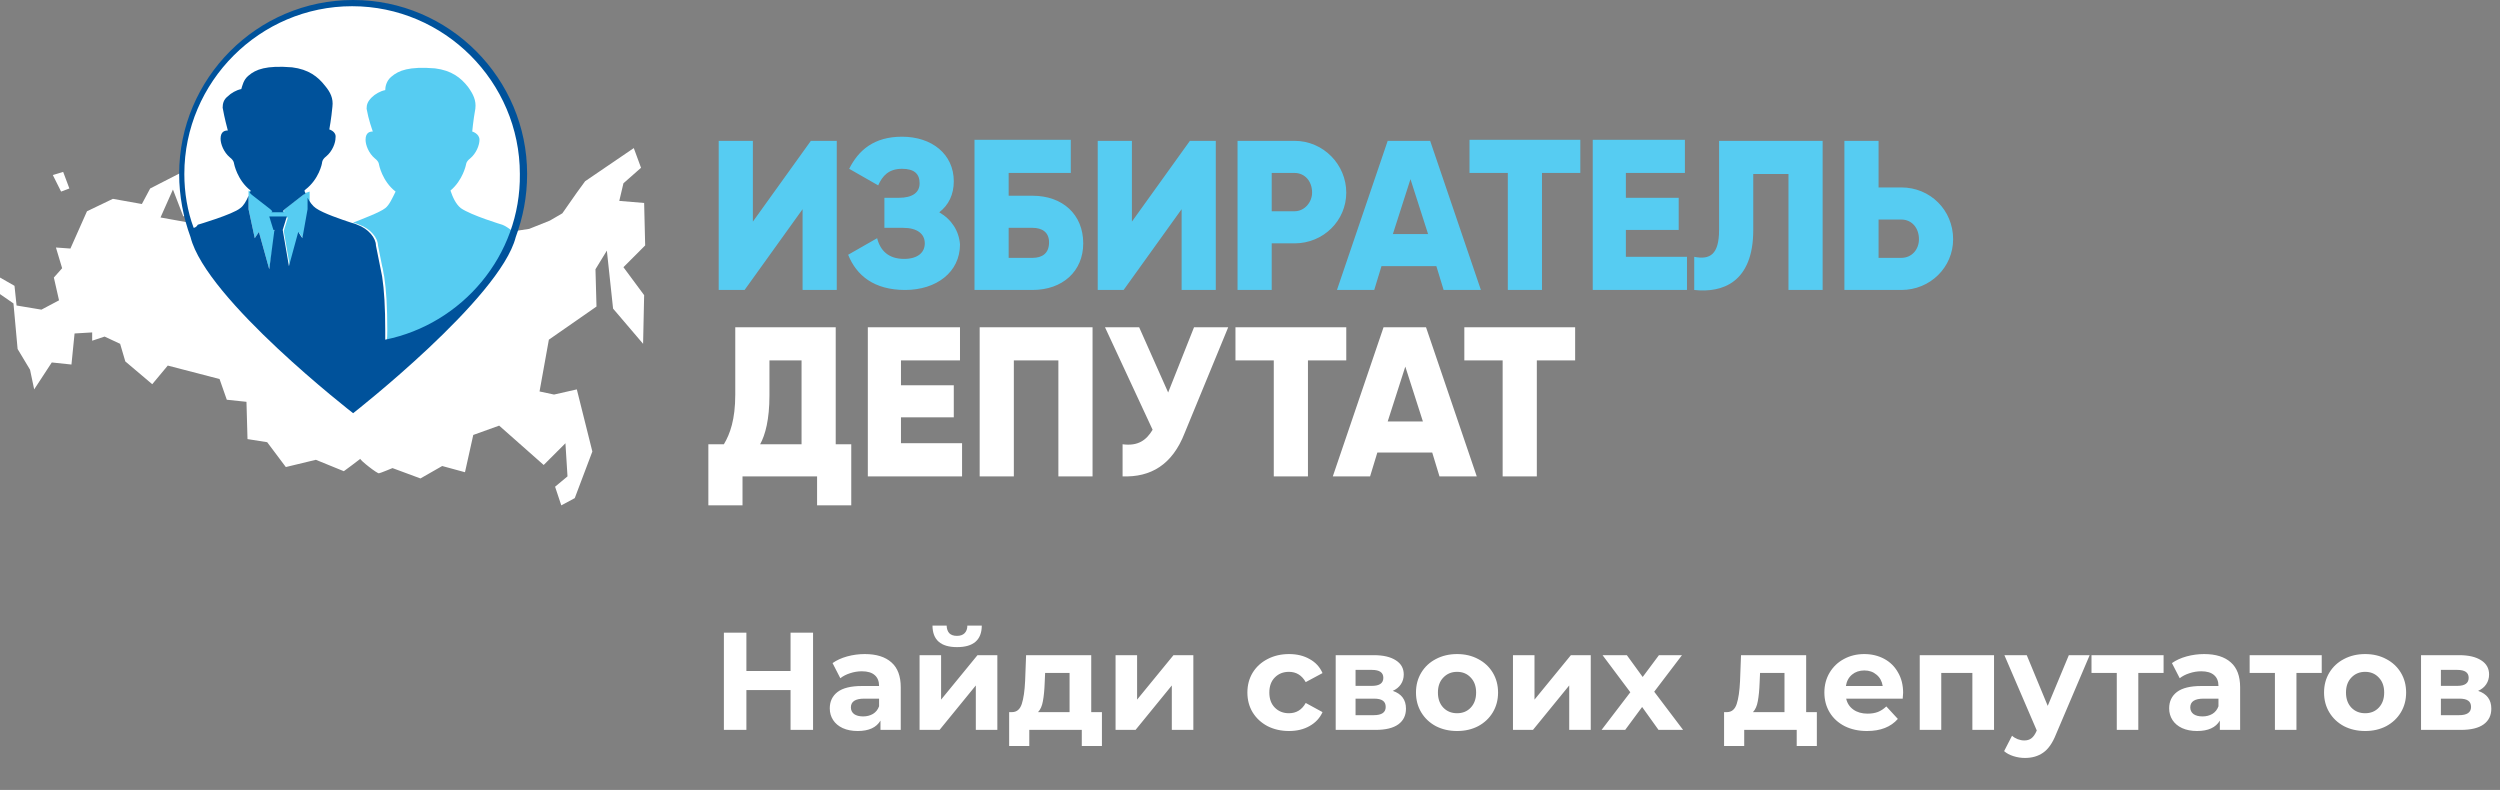
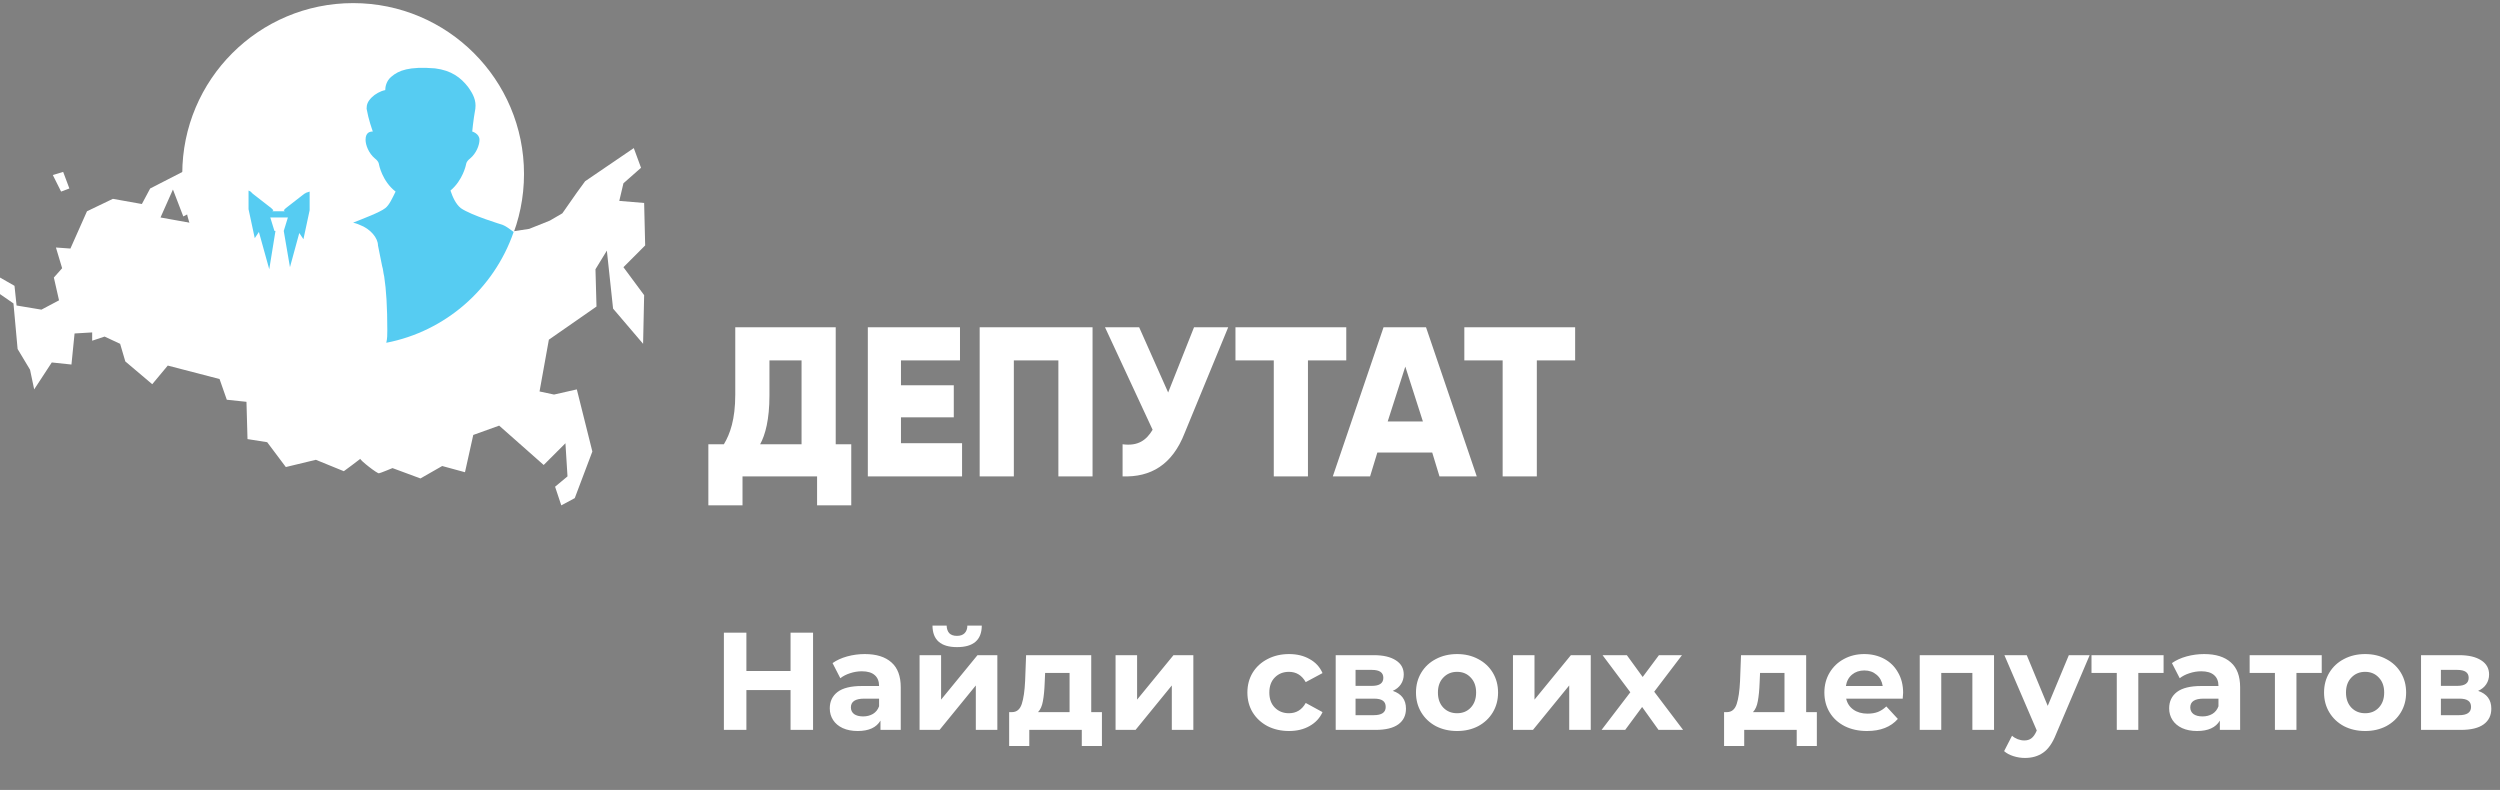
<svg xmlns="http://www.w3.org/2000/svg" width="288" height="91" viewBox="0 0 288 91" fill="none">
  <rect x="0" y="0" width="288" height="91" fill="#808080" stroke="none" />
  <path d="M93.664 72.884V84.084H91.072V79.492H85.984V84.084H83.392V72.884H85.984V77.3H91.072V72.884H93.664ZM99.622 75.348C100.955 75.348 101.979 75.668 102.694 76.308C103.409 76.937 103.766 77.892 103.766 79.172V84.084H101.43V83.012C100.961 83.812 100.086 84.212 98.806 84.212C98.145 84.212 97.569 84.1 97.078 83.876C96.598 83.652 96.23 83.343 95.974 82.948C95.718 82.553 95.59 82.105 95.59 81.604C95.59 80.804 95.889 80.175 96.486 79.716C97.094 79.257 98.028 79.028 99.286 79.028H101.27C101.27 78.484 101.105 78.068 100.774 77.78C100.443 77.481 99.948 77.332 99.286 77.332C98.828 77.332 98.374 77.407 97.926 77.556C97.489 77.695 97.115 77.887 96.806 78.132L95.91 76.388C96.379 76.057 96.939 75.801 97.59 75.62C98.251 75.439 98.929 75.348 99.622 75.348ZM99.43 82.532C99.857 82.532 100.235 82.436 100.566 82.244C100.897 82.041 101.131 81.748 101.27 81.364V80.484H99.558C98.534 80.484 98.022 80.82 98.022 81.492C98.022 81.812 98.145 82.068 98.39 82.26C98.646 82.441 98.993 82.532 99.43 82.532ZM105.934 75.476H108.414V80.596L112.606 75.476H114.894V84.084H112.414V78.964L108.238 84.084H105.934V75.476ZM110.254 74.548C108.377 74.548 107.433 73.721 107.422 72.068H109.054C109.065 72.441 109.166 72.735 109.358 72.948C109.561 73.151 109.854 73.252 110.238 73.252C110.622 73.252 110.916 73.151 111.118 72.948C111.332 72.735 111.438 72.441 111.438 72.068H113.102C113.092 73.721 112.142 74.548 110.254 74.548ZM126.942 82.036V85.94H124.622V84.084H118.574V85.94H116.254V82.036H116.606C117.139 82.025 117.507 81.711 117.71 81.092C117.912 80.473 118.04 79.593 118.094 78.452L118.206 75.476H125.71V82.036H126.942ZM120.35 78.628C120.318 79.503 120.248 80.217 120.142 80.772C120.046 81.327 119.859 81.748 119.582 82.036H123.214V77.524H120.398L120.35 78.628ZM128.513 75.476H130.993V80.596L135.185 75.476H137.473V84.084H134.993V78.964L130.817 84.084H128.513V75.476ZM148.499 84.212C147.582 84.212 146.755 84.025 146.019 83.652C145.294 83.268 144.723 82.74 144.307 82.068C143.902 81.396 143.699 80.633 143.699 79.78C143.699 78.927 143.902 78.164 144.307 77.492C144.723 76.82 145.294 76.297 146.019 75.924C146.755 75.54 147.582 75.348 148.499 75.348C149.406 75.348 150.195 75.54 150.867 75.924C151.55 76.297 152.046 76.836 152.355 77.54L150.419 78.58C149.971 77.791 149.326 77.396 148.483 77.396C147.832 77.396 147.294 77.609 146.867 78.036C146.44 78.463 146.227 79.044 146.227 79.78C146.227 80.516 146.44 81.097 146.867 81.524C147.294 81.951 147.832 82.164 148.483 82.164C149.336 82.164 149.982 81.769 150.419 80.98L152.355 82.036C152.046 82.719 151.55 83.252 150.867 83.636C150.195 84.02 149.406 84.212 148.499 84.212ZM160.448 79.588C161.461 79.929 161.968 80.612 161.968 81.636C161.968 82.415 161.675 83.017 161.088 83.444C160.501 83.871 159.627 84.084 158.464 84.084H153.872V75.476H158.272C159.349 75.476 160.192 75.673 160.8 76.068C161.408 76.452 161.712 76.996 161.712 77.7C161.712 78.127 161.6 78.505 161.376 78.836C161.163 79.156 160.853 79.407 160.448 79.588ZM156.16 79.012H158.048C158.923 79.012 159.36 78.703 159.36 78.084C159.36 77.476 158.923 77.172 158.048 77.172H156.16V79.012ZM158.256 82.388C159.173 82.388 159.632 82.073 159.632 81.444C159.632 81.113 159.525 80.873 159.312 80.724C159.099 80.564 158.763 80.484 158.304 80.484H156.16V82.388H158.256ZM167.857 84.212C166.95 84.212 166.134 84.025 165.409 83.652C164.694 83.268 164.134 82.74 163.729 82.068C163.324 81.396 163.121 80.633 163.121 79.78C163.121 78.927 163.324 78.164 163.729 77.492C164.134 76.82 164.694 76.297 165.409 75.924C166.134 75.54 166.95 75.348 167.857 75.348C168.764 75.348 169.574 75.54 170.289 75.924C171.004 76.297 171.564 76.82 171.969 77.492C172.374 78.164 172.577 78.927 172.577 79.78C172.577 80.633 172.374 81.396 171.969 82.068C171.564 82.74 171.004 83.268 170.289 83.652C169.574 84.025 168.764 84.212 167.857 84.212ZM167.857 82.164C168.497 82.164 169.02 81.951 169.425 81.524C169.841 81.087 170.049 80.505 170.049 79.78C170.049 79.055 169.841 78.479 169.425 78.052C169.02 77.615 168.497 77.396 167.857 77.396C167.217 77.396 166.689 77.615 166.273 78.052C165.857 78.479 165.649 79.055 165.649 79.78C165.649 80.505 165.857 81.087 166.273 81.524C166.689 81.951 167.217 82.164 167.857 82.164ZM174.294 75.476H176.774V80.596L180.966 75.476H183.254V84.084H180.774V78.964L176.598 84.084H174.294V75.476ZM191.061 84.084L189.173 81.444L187.221 84.084H184.501L187.813 79.748L184.613 75.476H187.413L189.237 77.988L191.109 75.476H193.765L190.565 79.684L193.893 84.084H191.061ZM209.301 82.036V85.94H206.981V84.084H200.933V85.94H198.613V82.036H198.965C199.498 82.025 199.866 81.711 200.069 81.092C200.272 80.473 200.4 79.593 200.453 78.452L200.565 75.476H208.069V82.036H209.301ZM202.709 78.628C202.677 79.503 202.608 80.217 202.501 80.772C202.405 81.327 202.218 81.748 201.941 82.036H205.573V77.524H202.757L202.709 78.628ZM219.24 79.812C219.24 79.844 219.224 80.068 219.192 80.484H212.68C212.797 81.017 213.075 81.439 213.512 81.748C213.949 82.057 214.493 82.212 215.144 82.212C215.592 82.212 215.987 82.148 216.328 82.02C216.68 81.881 217.005 81.668 217.304 81.38L218.632 82.82C217.821 83.748 216.637 84.212 215.08 84.212C214.109 84.212 213.251 84.025 212.504 83.652C211.757 83.268 211.181 82.74 210.776 82.068C210.371 81.396 210.168 80.633 210.168 79.78C210.168 78.937 210.365 78.18 210.76 77.508C211.165 76.825 211.715 76.297 212.408 75.924C213.112 75.54 213.896 75.348 214.76 75.348C215.603 75.348 216.365 75.529 217.048 75.892C217.731 76.255 218.264 76.777 218.648 77.46C219.043 78.132 219.24 78.916 219.24 79.812ZM214.776 77.236C214.211 77.236 213.736 77.396 213.352 77.716C212.968 78.036 212.733 78.473 212.648 79.028H216.888C216.803 78.484 216.568 78.052 216.184 77.732C215.8 77.401 215.331 77.236 214.776 77.236ZM229.713 75.476V84.084H227.217V77.524H223.633V84.084H221.153V75.476H229.713ZM240.73 75.476L236.842 84.612C236.448 85.604 235.957 86.303 235.37 86.708C234.794 87.113 234.096 87.316 233.274 87.316C232.826 87.316 232.384 87.247 231.946 87.108C231.509 86.969 231.152 86.777 230.874 86.532L231.786 84.756C231.978 84.927 232.197 85.06 232.442 85.156C232.698 85.252 232.949 85.3 233.194 85.3C233.536 85.3 233.813 85.215 234.026 85.044C234.24 84.884 234.432 84.612 234.602 84.228L234.634 84.148L230.906 75.476H233.482L235.898 81.316L238.33 75.476H240.73ZM249.245 77.524H246.333V84.084H243.853V77.524H240.941V75.476H249.245V77.524ZM253.919 75.348C255.252 75.348 256.276 75.668 256.991 76.308C257.706 76.937 258.063 77.892 258.063 79.172V84.084H255.727V83.012C255.258 83.812 254.383 84.212 253.103 84.212C252.442 84.212 251.866 84.1 251.375 83.876C250.895 83.652 250.527 83.343 250.271 82.948C250.015 82.553 249.887 82.105 249.887 81.604C249.887 80.804 250.186 80.175 250.783 79.716C251.391 79.257 252.324 79.028 253.583 79.028H255.567C255.567 78.484 255.402 78.068 255.071 77.78C254.74 77.481 254.244 77.332 253.583 77.332C253.124 77.332 252.671 77.407 252.223 77.556C251.786 77.695 251.412 77.887 251.103 78.132L250.207 76.388C250.676 76.057 251.236 75.801 251.887 75.62C252.548 75.439 253.226 75.348 253.919 75.348ZM253.727 82.532C254.154 82.532 254.532 82.436 254.863 82.244C255.194 82.041 255.428 81.748 255.567 81.364V80.484H253.855C252.831 80.484 252.319 80.82 252.319 81.492C252.319 81.812 252.442 82.068 252.687 82.26C252.943 82.441 253.29 82.532 253.727 82.532ZM267.463 77.524H264.551V84.084H262.071V77.524H259.159V75.476H267.463V77.524ZM272.466 84.212C271.56 84.212 270.744 84.025 270.018 83.652C269.304 83.268 268.744 82.74 268.338 82.068C267.933 81.396 267.73 80.633 267.73 79.78C267.73 78.927 267.933 78.164 268.338 77.492C268.744 76.82 269.304 76.297 270.018 75.924C270.744 75.54 271.56 75.348 272.466 75.348C273.373 75.348 274.184 75.54 274.898 75.924C275.613 76.297 276.173 76.82 276.578 77.492C276.984 78.164 277.186 78.927 277.186 79.78C277.186 80.633 276.984 81.396 276.578 82.068C276.173 82.74 275.613 83.268 274.898 83.652C274.184 84.025 273.373 84.212 272.466 84.212ZM272.466 82.164C273.106 82.164 273.629 81.951 274.034 81.524C274.45 81.087 274.658 80.505 274.658 79.78C274.658 79.055 274.45 78.479 274.034 78.052C273.629 77.615 273.106 77.396 272.466 77.396C271.826 77.396 271.298 77.615 270.882 78.052C270.466 78.479 270.258 79.055 270.258 79.78C270.258 80.505 270.466 81.087 270.882 81.524C271.298 81.951 271.826 82.164 272.466 82.164ZM285.479 79.588C286.492 79.929 286.999 80.612 286.999 81.636C286.999 82.415 286.706 83.017 286.119 83.444C285.532 83.871 284.658 84.084 283.495 84.084H278.903V75.476H283.303C284.38 75.476 285.223 75.673 285.831 76.068C286.439 76.452 286.743 76.996 286.743 77.7C286.743 78.127 286.631 78.505 286.407 78.836C286.194 79.156 285.884 79.407 285.479 79.588ZM281.191 79.012H283.079C283.954 79.012 284.391 78.703 284.391 78.084C284.391 77.476 283.954 77.172 283.079 77.172H281.191V79.012ZM283.287 82.388C284.204 82.388 284.663 82.073 284.663 81.444C284.663 81.113 284.556 80.873 284.343 80.724C284.13 80.564 283.794 80.484 283.335 80.484H281.191V82.388H283.287Z" fill="white" />
-   <path d="M118.942 22.548H116.198V19.923H123.356V16.105H112.262V33.404H118.942C122.402 33.404 124.788 31.257 124.788 28.035C124.788 24.695 122.402 22.548 118.942 22.548ZM118.942 29.706H116.198V26.246H118.942C120.016 26.246 120.851 26.723 120.851 27.916C120.851 29.229 120.016 29.706 118.942 29.706ZM108.205 24.456C109.279 23.621 109.876 22.428 109.876 20.878C109.876 17.776 107.37 15.748 103.911 15.748C100.689 15.748 98.9 17.299 97.826 19.446L101.167 21.355C101.644 20.281 102.36 19.446 103.911 19.446C105.342 19.446 105.939 20.042 105.939 21.116C105.939 22.19 105.104 22.786 103.553 22.786H101.882V26.246H104.03C105.7 26.246 106.535 26.962 106.535 28.035C106.535 29.109 105.7 29.825 104.149 29.825C102.36 29.825 101.405 28.871 101.047 27.439L97.707 29.348C98.661 31.734 100.689 33.404 104.268 33.404C107.847 33.404 110.591 31.376 110.591 28.155C110.472 26.604 109.637 25.292 108.205 24.456ZM130.395 25.53V16.225H126.458V33.404H129.441L136.122 24.099V33.404H140.059V16.225H137.076L130.395 25.53ZM86.731 25.53V16.225H82.794V33.404H85.777L92.458 24.099V33.404H96.395V16.225H93.412L86.731 25.53ZM159.862 16.225L154.017 33.404H158.311L159.147 30.66H165.469L166.305 33.404H170.599L164.754 16.225H159.862ZM160.459 26.962L162.487 20.639L164.515 26.962H160.459ZM187.301 26.485H193.386V22.786H187.301V19.923H194.101V16.105H183.484V33.404H194.34V29.586H187.301V26.485ZM169.287 19.923H173.701V33.404H177.638V19.923H182.052V16.105H169.287V19.923ZM219.035 21.593H216.411V16.225H212.474V33.404H219.035C222.376 33.404 225 30.779 225 27.558C225 24.218 222.376 21.593 219.035 21.593ZM219.035 29.706H216.411V25.292H219.035C220.228 25.292 221.063 26.246 221.063 27.558C221.063 28.751 220.228 29.706 219.035 29.706ZM198.038 26.485C198.038 29.348 196.965 29.944 195.175 29.586V33.404C198.396 33.762 201.975 32.569 201.975 26.485V20.042H206.032V33.404H209.968V16.225H198.038V26.485ZM149.125 16.225H142.564V33.404H146.501V28.035H149.125C152.466 28.035 155.09 25.411 155.09 22.19C155.09 18.969 152.466 16.225 149.125 16.225ZM149.125 24.337H146.501V19.923H149.125C150.318 19.923 151.153 20.878 151.153 22.19C151.153 23.264 150.318 24.337 149.125 24.337Z" fill="#56CCF2" />
  <path d="M112.858 54.878H116.795V41.516H121.925V54.878H125.862V37.699H112.858V54.878ZM103.791 48.078H109.876V44.38H103.791V41.516H110.591V37.699H99.974V54.878H110.83V51.06H103.791V48.078ZM96.275 37.699H84.703V45.453C84.703 48.316 84.107 49.987 83.391 51.18H81.602V58.218H85.538V54.878H94.128V58.218H98.065V51.18H96.275V37.699ZM92.339 51.18H87.567C88.163 50.106 88.64 48.316 88.64 45.572V41.516H92.339V51.18ZM159.385 37.699L153.54 54.878H157.834L158.669 52.134H164.992L165.827 54.878H170.122L164.277 37.699H159.385ZM159.862 48.555L161.891 42.232L163.919 48.555H159.862ZM134.571 45.215L131.23 37.699H127.294L132.781 49.509C132.066 50.702 131.111 51.418 129.322 51.18V54.878C132.543 54.997 135.048 53.566 136.48 49.867L141.49 37.699H137.553L134.571 45.215ZM168.691 37.699V41.516H173.105V54.878H177.042V41.516H181.456V37.699H168.691ZM155.09 37.699H142.325V41.516H146.739V54.878H150.676V41.516H155.09V37.699Z" fill="white" />
  <path d="M40.682 39.727C51.553 39.727 60.366 30.914 60.366 20.042C60.366 9.171 51.553 0.358 40.682 0.358C29.81 0.358 20.997 9.171 20.997 20.042C20.997 30.914 29.81 39.727 40.682 39.727Z" fill="white" />
  <path d="M7.993 21.713L7.277 19.804L6.084 20.162L7.039 22.071L7.993 21.713ZM71.819 30.78L74.324 28.274L74.205 23.383L71.341 23.144L71.819 21.116L73.847 19.327L73.012 17.06L67.405 20.878L66.45 22.19L64.78 24.576L63.348 25.411L60.962 26.366L57.026 26.962L54.997 29.945L53.566 28.513L52.015 28.394L51.657 29.706L47.959 28.036L48.436 26.723L45.573 25.292L43.306 26.246L35.79 28.752L35.671 26.723L34.478 27.558L34.239 27.081L33.285 28.274L31.972 30.064L30.779 27.678L29.825 26.723L30.183 26.246L31.614 24.457L33.285 23.741L36.745 23.622L37.341 22.906L33.762 22.667L29.586 24.576L29.944 28.274L29.229 28.036L28.274 27.201L24.456 26.127L18.491 25.053L19.923 21.832L21.116 24.934L23.621 23.622L21.951 19.327L17.299 21.713L16.344 23.502L13.004 22.906L10.021 24.337L8.112 28.632L6.442 28.513L7.158 30.899L6.204 31.973L6.8 34.597L4.772 35.671L1.909 35.194L1.67 32.927L0 31.973L0 33.881L1.551 34.955L2.028 40.204L3.46 42.59L3.937 44.857L5.965 41.755L8.232 41.994L8.59 38.415L10.618 38.295V39.25L12.049 38.773L13.839 39.608L14.435 41.636L17.537 44.261L19.327 42.113L25.292 43.664L26.127 46.05L28.393 46.289L28.513 50.583L30.779 50.941L32.927 53.804L36.387 52.969L39.608 54.282C39.608 54.282 41.397 52.969 41.517 52.85C41.397 52.969 43.545 54.64 43.664 54.52C43.783 54.52 45.215 53.924 45.215 53.924L48.436 55.117L50.941 53.685L53.566 54.401L54.52 50.106L57.503 49.032L62.633 53.566L65.138 51.061L65.376 54.878L63.945 56.071L64.661 58.219L66.212 57.383L68.24 52.015L66.45 44.857L63.826 45.453L62.155 45.096L63.229 39.131L68.717 35.313L68.598 31.018L69.91 28.871L70.626 35.552L74.085 39.608L74.205 34.001L71.819 30.78Z" fill="white" />
  <path d="M35.313 22.19C35.193 22.19 35.193 22.309 35.074 22.309L32.927 23.979L32.688 24.218L32.807 24.337H31.376L31.495 24.218L31.256 23.979L29.109 22.309L28.99 22.19L28.87 22.07L28.632 21.951V22.547V23.979V24.098L29.348 27.439L29.825 26.723L31.018 31.018L31.734 26.604H31.614L31.137 25.053H33.165L32.688 26.604L33.404 30.779L34.477 26.842L34.955 27.558L35.67 24.218V24.098V22.905V22.07L35.313 22.19ZM57.86 25.888C57.86 25.888 54.281 24.814 53.088 23.979C52.492 23.502 52.134 22.667 51.895 21.951C53.327 20.758 53.685 18.968 53.685 18.968C53.685 18.968 53.685 18.611 54.162 18.253C54.878 17.656 55.236 16.702 55.236 16.105C55.236 15.389 54.401 15.151 54.401 15.151C54.401 15.151 54.52 13.839 54.759 12.526C54.878 11.572 54.52 10.856 53.923 10.021C53.088 8.947 52.015 8.112 50.106 7.874C47.123 7.635 45.93 8.112 45.095 8.828C44.499 9.305 44.38 10.021 44.38 10.379C43.783 10.498 43.187 10.856 42.829 11.214C42.351 11.691 42.232 12.049 42.232 12.526C42.471 13.839 42.829 14.793 42.948 15.151C42.59 15.151 42.113 15.27 42.113 16.105C42.113 16.702 42.471 17.656 43.187 18.253C43.664 18.611 43.664 18.968 43.664 18.968C43.664 18.968 44.022 20.877 45.572 22.07C45.215 22.786 44.857 23.621 44.38 23.979C43.783 24.456 41.874 25.172 40.681 25.649C41.158 25.769 41.397 25.888 41.397 25.888C42.709 26.365 43.544 27.439 43.544 28.274L44.022 30.66C44.141 31.018 44.141 31.376 44.26 31.853C44.499 33.404 44.618 35.432 44.618 38.056C44.618 38.534 44.618 39.011 44.499 39.488C51.299 38.176 56.906 33.285 59.173 26.723C58.815 26.484 58.457 26.127 57.86 25.888Z" fill="#56CCF2" />
-   <path d="M37.937 14.912C37.937 14.912 38.176 13.6 38.295 12.288C38.414 11.334 38.056 10.618 37.46 9.902C36.625 8.828 35.551 7.993 33.642 7.755C30.66 7.516 29.467 7.993 28.632 8.709C28.035 9.186 27.916 9.902 27.797 10.26C27.2 10.379 26.604 10.737 26.246 11.095C25.769 11.453 25.649 11.93 25.649 12.407C25.888 13.72 26.127 14.555 26.246 15.032C25.888 15.032 25.411 15.151 25.411 15.986C25.411 16.583 25.769 17.537 26.484 18.134C26.962 18.491 26.962 18.849 26.962 18.849C26.962 18.849 27.32 20.758 28.87 21.951C28.87 22.07 28.751 22.19 28.751 22.19L28.87 22.309L28.99 22.428L31.137 24.099L31.376 24.337L31.256 24.456H32.688L32.569 24.337L32.807 24.099L34.955 22.428C35.074 22.428 35.074 22.309 35.193 22.309C35.193 22.19 35.074 22.07 35.074 21.951C35.074 21.951 35.074 21.951 35.193 21.832C36.744 20.639 37.102 18.849 37.102 18.73C37.102 18.73 37.102 18.372 37.579 18.014C38.295 17.418 38.653 16.463 38.653 15.867C38.772 15.151 37.937 14.912 37.937 14.912ZM40.681 0C29.586 0 20.639 9.067 20.639 20.042C20.639 22.548 21.116 25.053 21.951 27.32C23.741 34.478 40.681 47.601 40.681 47.601C40.681 47.601 57.622 34.358 59.411 27.32C60.246 25.053 60.724 22.667 60.724 20.042C60.724 9.067 51.776 0 40.681 0ZM44.379 39.13C44.379 38.773 44.379 38.415 44.379 38.057C44.379 35.432 44.26 33.404 44.022 31.853L43.783 30.66L43.306 28.274C43.306 27.439 42.471 26.365 41.158 25.888C41.158 25.888 40.92 25.769 40.443 25.649C39.369 25.292 37.221 24.576 36.386 23.979C36.028 23.741 35.67 23.264 35.432 22.786V23.979V24.099L34.835 27.439L34.358 26.723L33.285 30.66L32.569 26.485L33.046 24.934H31.018L31.495 26.485H31.614L31.018 31.018L29.825 26.723L29.348 27.439L28.632 24.099V23.979V22.548C28.393 23.144 28.035 23.741 27.677 23.979C26.842 24.695 22.786 25.888 22.786 25.888C22.667 26.127 22.428 26.246 22.309 26.246C21.593 24.337 21.235 22.19 21.235 20.042C21.235 9.425 29.944 0.716 40.562 0.716C51.179 0.716 59.888 9.425 59.888 20.042C60.008 29.467 53.208 37.341 44.379 39.13Z" fill="#00529B" />
</svg>